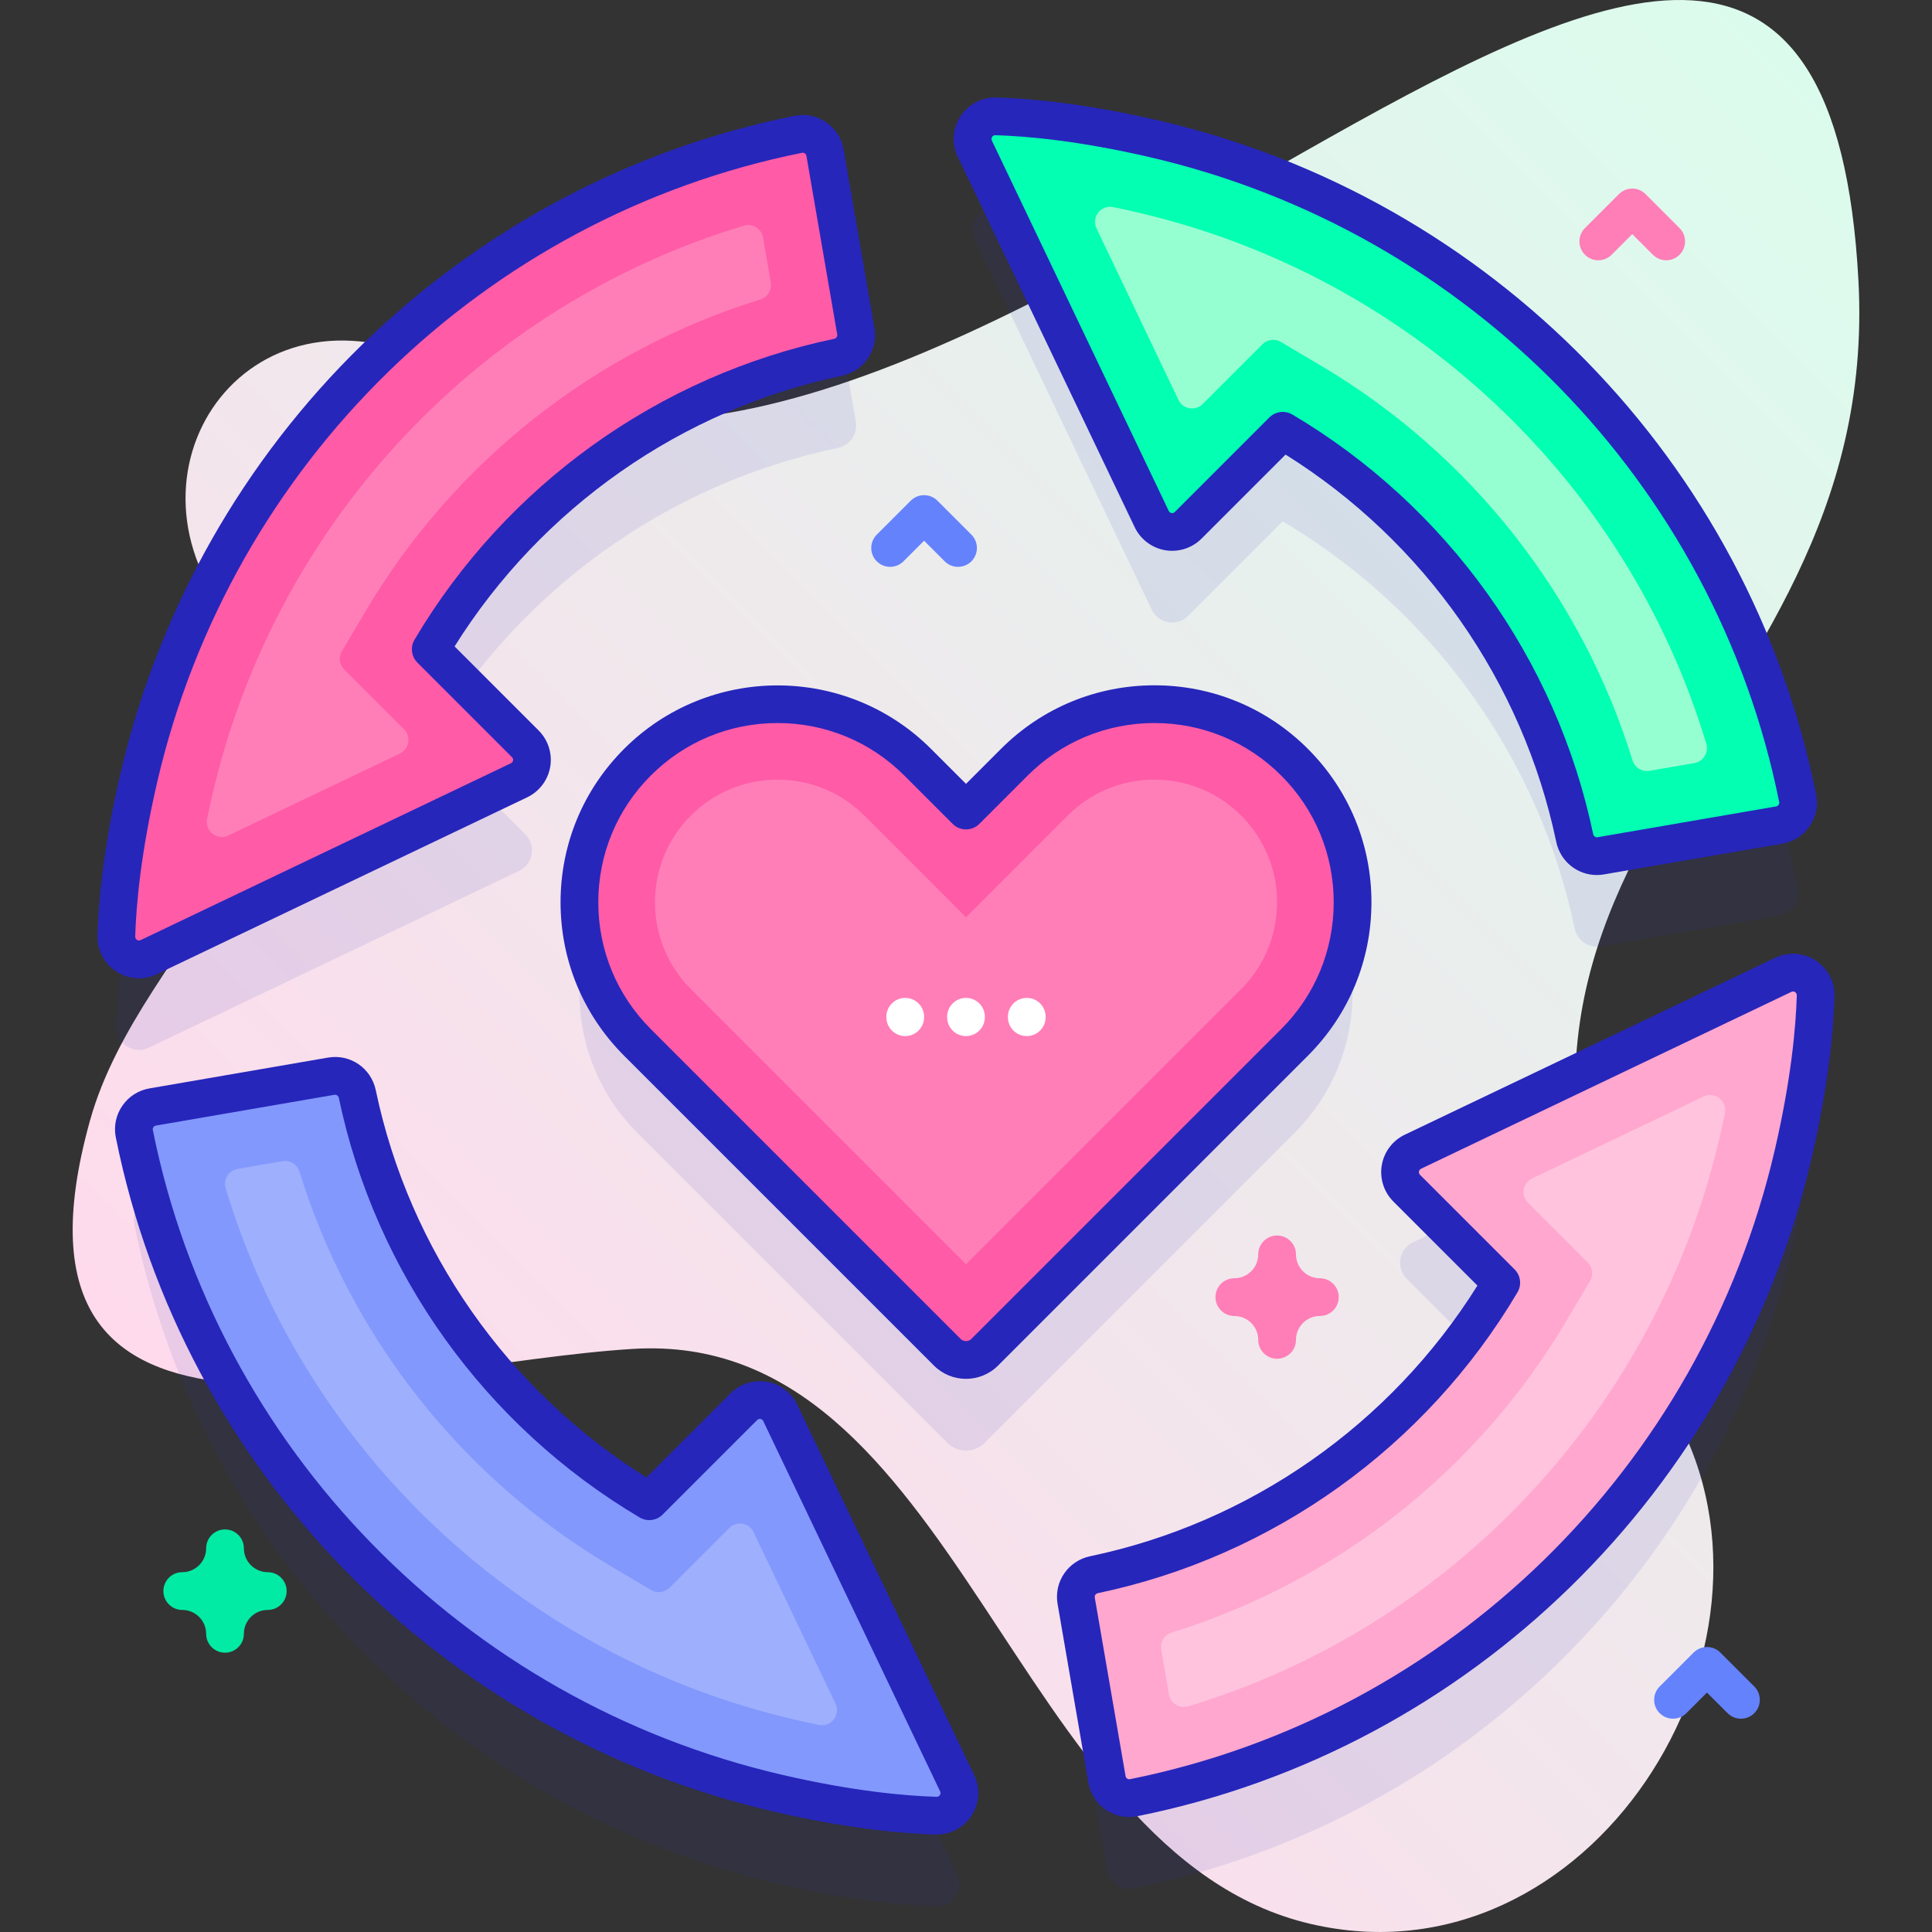
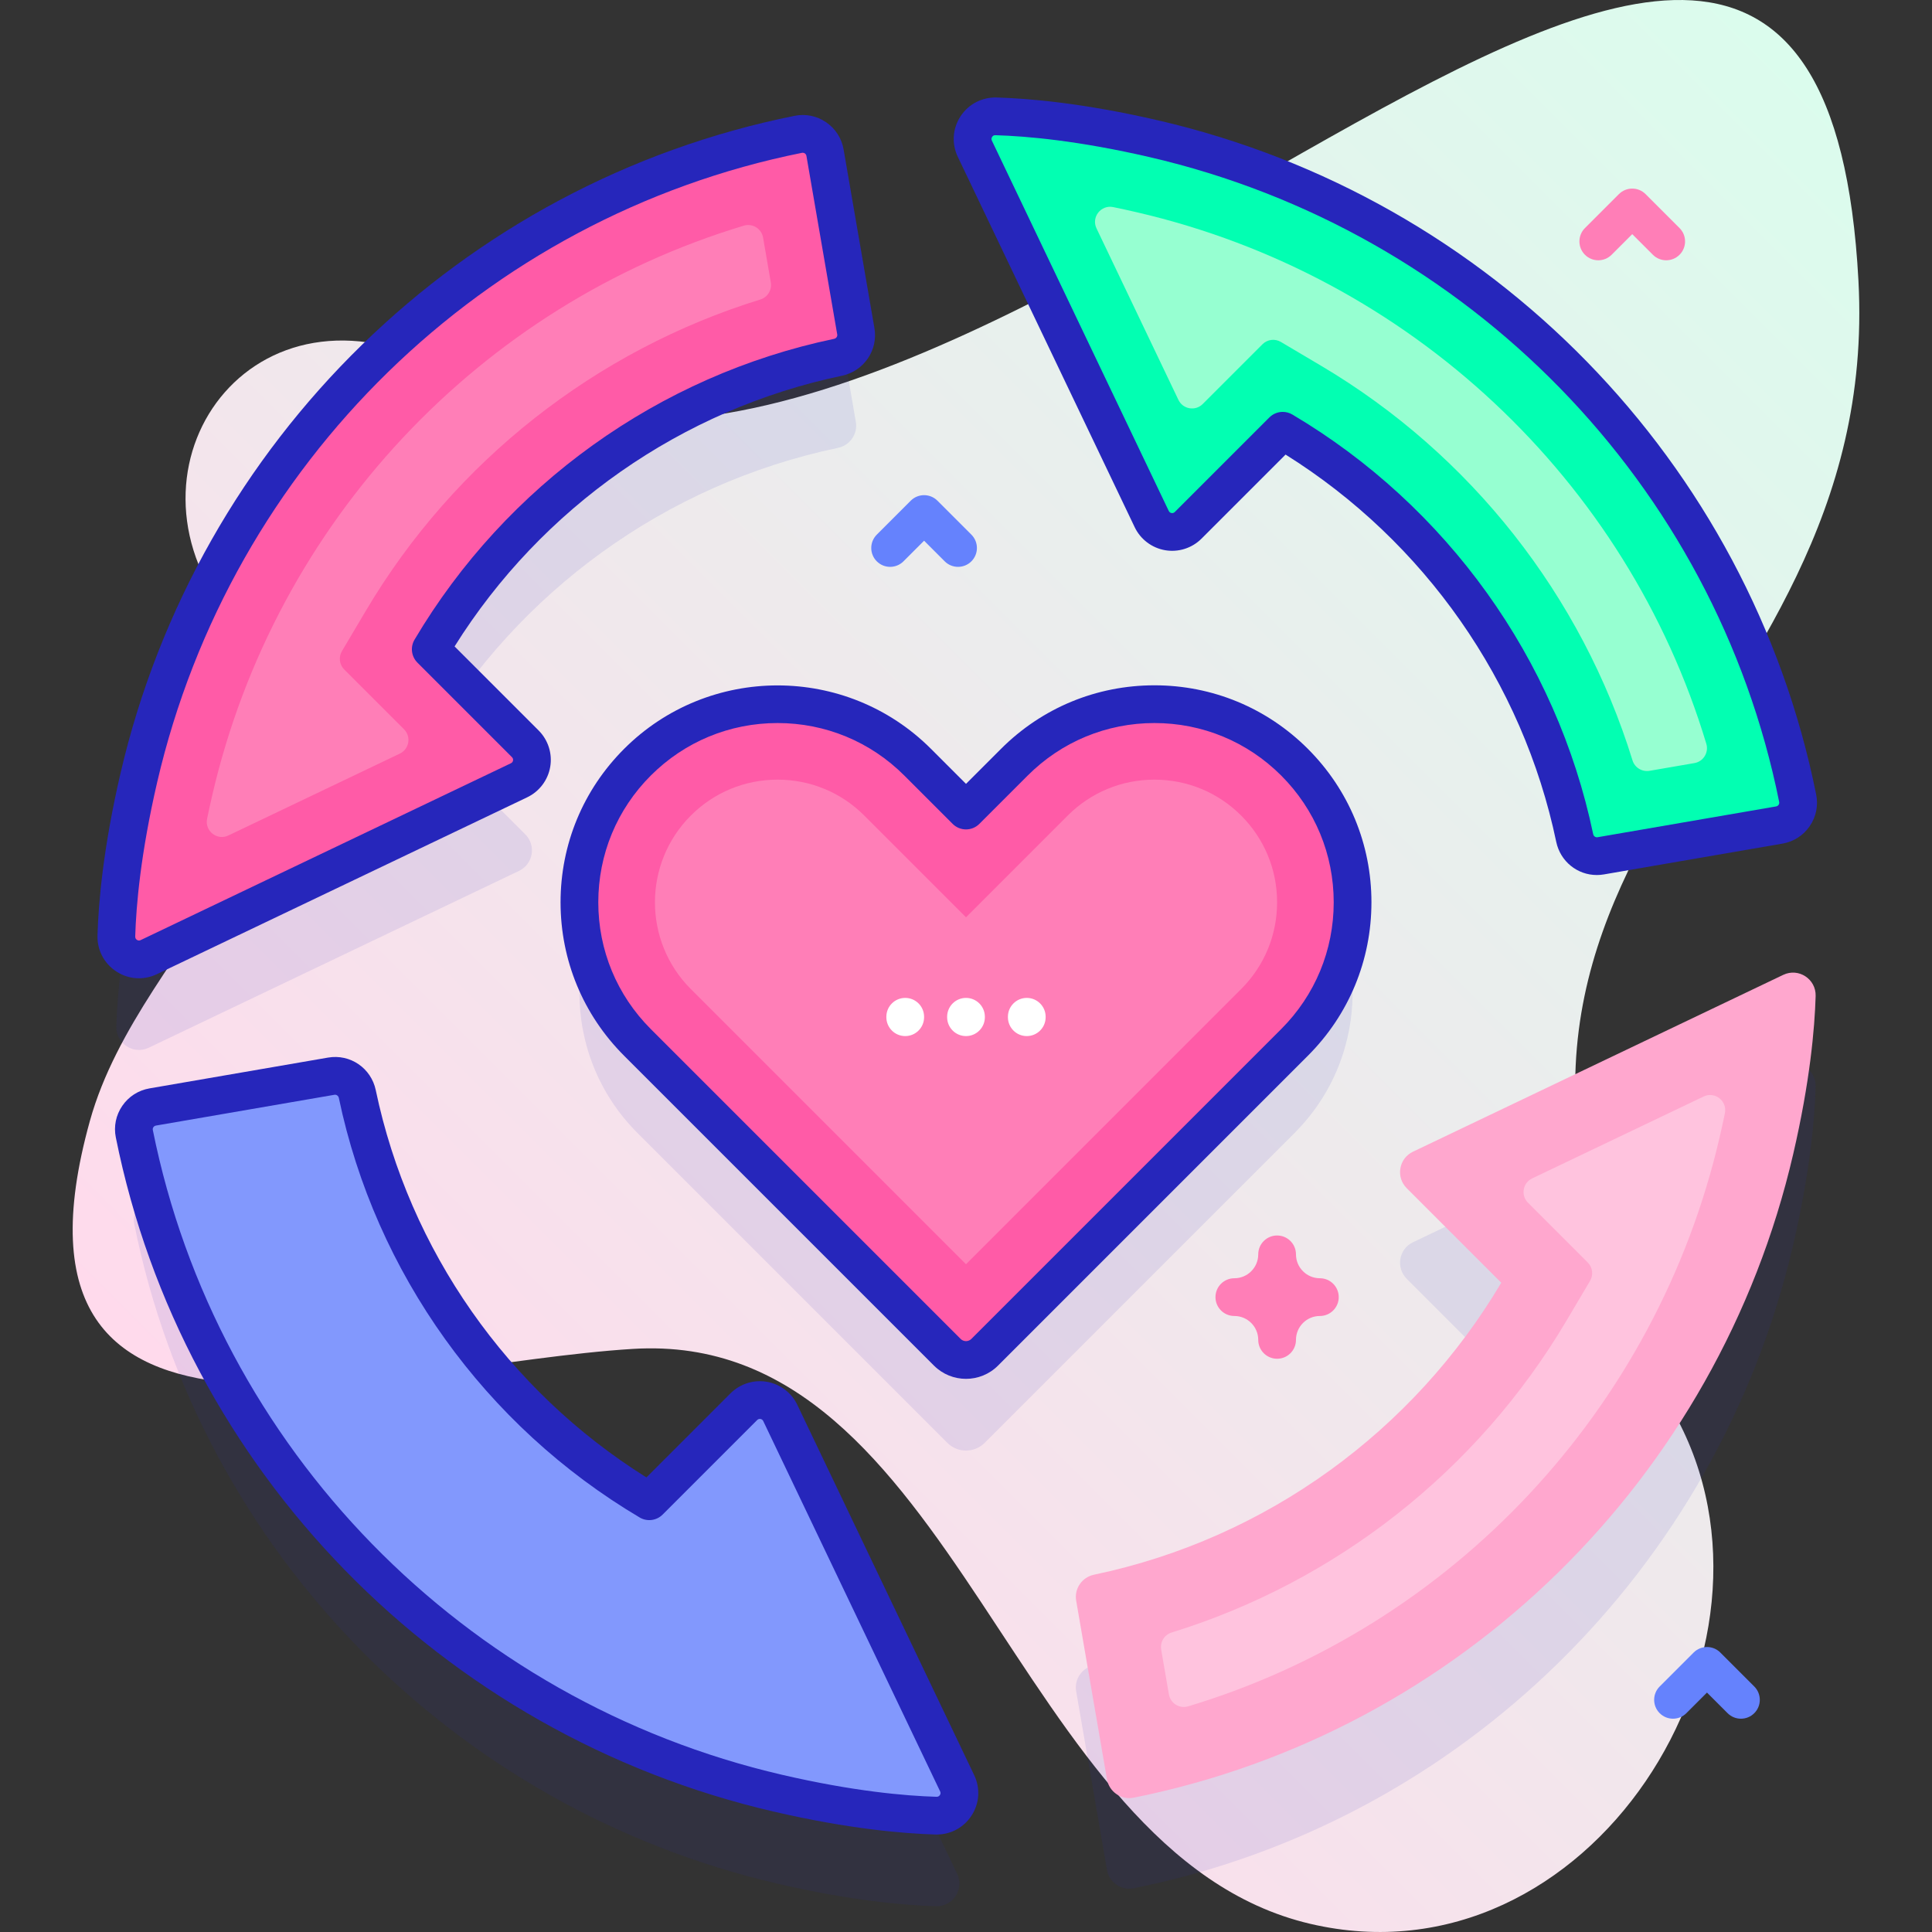
<svg xmlns="http://www.w3.org/2000/svg" id="Capa_1" enable-background="new 0 0 512 512" height="512" viewBox="0 0 512 512" width="512">
  <rect x="0" y="0" width="512" height="512" fill="#333333" stroke="none" />
  <linearGradient id="SVGID_1_" gradientUnits="userSpaceOnUse" x1="106.056" x2="499.623" y1="431.001" y2="37.434">
    <stop offset="0" stop-color="#ffdaec" />
    <stop offset="1" stop-color="#dbfced" />
  </linearGradient>
  <g>
    <g>
      <path d="m59.059 161.178c38.783 53.484-21.433 86.197-35.241 135.891-27.956 100.609 79.198 64.386 143.897 60.405 86.247-5.307 100.183 133.759 179.504 152.357 73.908 17.329 130.887-73.005 96.645-134.94-82.55-149.312 55.272-176.476 48.641-300.551-11.26-210.733-238.844 101.51-371.711 24.83-52.084-30.058-90.612 22.184-61.735 62.008z" fill="url(#SVGID_1_)" />
    </g>
    <g>
      <g>
        <g fill="#2626bb" opacity=".1">
          <path d="m39.417 277.656 98.139-46.873c3.737-1.785 4.585-6.729 1.657-9.657l-25.06-25.06c23.159-39.095 62.009-67.769 107.919-77.379 3.18-.665 5.281-3.698 4.729-6.899l-8.162-47.319c-.573-3.324-3.778-5.537-7.085-4.872-86.702 17.426-154.87 84.711-174.773 170.569-4.454 19.215-5.697 33.334-5.946 41.88-.132 4.497 4.522 7.549 8.582 5.61z" />
          <path d="m472.583 282.344-98.139 46.873c-3.737 1.785-4.585 6.729-1.657 9.657l25.06 25.06c-23.159 39.095-62.009 67.769-107.919 77.379-3.18.665-5.281 3.698-4.729 6.899l8.162 47.319c.573 3.324 3.778 5.537 7.085 4.872 86.702-17.426 154.87-84.711 174.773-170.569 4.454-19.215 5.697-33.334 5.946-41.88.132-4.497-4.522-7.549-8.582-5.61z" />
          <path d="m206.783 398.443c-1.785-3.737-6.729-4.585-9.657-1.657l-25.06 25.06c-39.095-23.159-67.769-62.009-77.379-107.919-.665-3.18-3.698-5.281-6.899-4.729l-47.319 8.162c-3.324.573-5.537 3.778-4.872 7.085 17.426 86.702 84.711 154.87 170.569 174.773 19.215 4.454 33.334 5.697 41.88 5.946 4.498.131 7.55-4.523 5.611-8.583z" />
-           <path d="m305.217 161.557c1.785 3.737 6.729 4.585 9.657 1.657l25.06-25.06c39.095 23.159 67.77 62.009 77.379 107.919.666 3.18 3.698 5.281 6.899 4.729l47.32-8.162c3.324-.573 5.537-3.778 4.872-7.085-17.426-86.702-84.711-154.87-170.569-174.773-19.215-4.454-33.334-5.697-41.88-5.946-4.498-.131-7.55 4.523-5.611 8.583z" />
          <path d="m343.068 225.993c-20.505-20.506-53.752-20.506-74.257 0l-12.811 12.81-12.811-12.811c-20.505-20.505-53.751-20.505-74.257 0-20.505 20.505-20.505 53.751 0 74.257l82.113 82.113c2.736 2.736 7.172 2.736 9.909 0l82.113-82.113c20.506-20.505 20.506-53.751.001-74.256z" />
        </g>
        <g>
          <g>
            <g>
              <path d="m39.417 253.656 98.139-46.873c3.737-1.785 4.585-6.729 1.657-9.657l-25.06-25.06c23.159-39.095 62.009-67.769 107.919-77.379 3.179-.665 5.281-3.698 4.729-6.899l-8.162-47.319c-.573-3.324-3.778-5.537-7.085-4.872-86.702 17.426-154.87 84.711-174.773 170.569-4.454 19.215-5.697 33.334-5.946 41.88-.132 4.497 4.522 7.549 8.582 5.61z" fill="#ff5ba7" />
              <path d="m60.522 221.412c-2.99 1.428-6.309-1.187-5.639-4.432.418-2.024.877-4.124 1.381-6.298 16.789-72.425 71.092-129.897 140.849-150.877 2.305-.693 4.701.781 5.11 3.152l2.048 11.871c.343 1.988-.827 3.942-2.754 4.537-43.57 13.449-81.081 42.855-104.571 82.507l-6.33 10.686c-.931 1.572-.679 3.575.613 4.867l15.843 15.843c1.952 1.952 1.387 5.248-1.105 6.438z" fill="#ff7eb7" />
              <path d="m472.583 258.344-98.139 46.873c-3.737 1.785-4.585 6.729-1.657 9.657l25.06 25.06c-23.159 39.095-62.009 67.769-107.919 77.379-3.18.665-5.281 3.698-4.729 6.899l8.162 47.319c.573 3.324 3.778 5.537 7.085 4.872 86.702-17.426 154.87-84.711 174.773-170.569 4.454-19.215 5.697-33.334 5.946-41.88.132-4.497-4.522-7.549-8.582-5.61z" fill="#ffa7ce" />
              <path d="m307.73 437.172c-.343-1.988.826-3.942 2.754-4.537 43.57-13.449 81.081-42.855 104.57-82.507l6.33-10.686c.931-1.572.679-3.575-.613-4.867l-15.843-15.843c-1.952-1.952-1.387-5.248 1.105-6.438l45.445-21.705c2.99-1.428 6.309 1.187 5.639 4.432-.418 2.024-.877 4.123-1.381 6.297-16.788 72.426-71.091 129.898-140.848 150.878-2.305.693-4.701-.781-5.11-3.152z" fill="#ffc3de" />
            </g>
            <g>
              <path d="m253.656 472.583-46.873-98.139c-1.785-3.737-6.729-4.585-9.657-1.657l-25.06 25.06c-39.095-23.159-67.769-62.009-77.379-107.919-.665-3.18-3.698-5.281-6.899-4.729l-47.319 8.162c-3.324.573-5.537 3.778-4.872 7.085 17.426 86.702 84.711 154.87 170.569 174.773 19.215 4.454 33.334 5.697 41.88 5.946 4.497.132 7.549-4.522 5.61-8.582z" fill="#8298fd" />
-               <path d="m221.412 451.478c1.428 2.99-1.187 6.308-4.432 5.639-2.025-.418-4.124-.877-6.299-1.381-72.425-16.789-129.897-71.092-150.877-140.849-.693-2.305.781-4.701 3.152-5.11l11.871-2.048c1.988-.343 3.942.827 4.537 2.754 13.449 43.57 42.855 81.081 82.507 104.571l10.686 6.33c1.572.931 3.575.679 4.867-.613l15.843-15.843c1.952-1.952 5.248-1.387 6.438 1.104z" fill="#9eaffd" />
              <path d="m258.344 39.417 46.873 98.139c1.785 3.737 6.729 4.585 9.657 1.657l25.06-25.06c39.095 23.159 67.769 62.009 77.379 107.919.665 3.179 3.698 5.281 6.899 4.729l47.319-8.162c3.324-.573 5.537-3.778 4.872-7.085-17.426-86.702-84.711-154.87-170.569-174.773-19.215-4.454-33.334-5.697-41.88-5.946-4.497-.132-7.549 4.522-5.61 8.582z" fill="#02ffb2" />
              <path d="m437.172 204.27c-1.988.343-3.942-.826-4.537-2.754-13.449-43.569-42.856-81.082-82.508-104.571l-10.686-6.33c-1.572-.931-3.575-.679-4.867.613l-15.843 15.843c-1.952 1.952-5.248 1.387-6.438-1.104l-21.705-45.445c-1.428-2.99 1.187-6.309 4.432-5.639 2.024.418 4.124.877 6.298 1.381 72.425 16.789 129.898 71.092 150.877 140.849.693 2.305-.781 4.701-3.152 5.11z" fill="#96ffd1" />
            </g>
          </g>
          <g>
            <g>
              <path d="m256 214.803-12.811-12.811c-20.506-20.505-53.751-20.505-74.257 0-20.505 20.505-20.505 53.751 0 74.257l82.113 82.113c2.736 2.736 7.173 2.736 9.909 0l82.113-82.113c20.505-20.506 20.505-53.751 0-74.257-20.505-20.505-53.751-20.505-74.257 0z" fill="#ff5ba7" />
              <path d="m183.074 262.107c-12.675-12.675-12.675-33.298 0-45.973 6.14-6.14 14.304-9.521 22.987-9.521s16.846 3.381 22.986 9.521l26.953 26.953 26.953-26.953c6.14-6.14 14.303-9.521 22.986-9.521s16.846 3.381 22.985 9.521c6.141 6.141 9.521 14.304 9.521 22.987s-3.381 16.846-9.521 22.986l-72.924 72.926z" fill="#ff7eb7" />
              <g fill="#2626bb">
                <path d="m36.822 259.253c1.611 0 3.231-.359 4.75-1.084l98.139-46.874c3.217-1.537 5.498-4.552 6.101-8.066s-.542-7.117-3.063-9.638l-22.281-22.281c23.024-36.802 60.219-62.851 102.629-71.728 5.852-1.225 9.644-6.779 8.632-12.644l-8.163-47.319c-.51-2.956-2.153-5.518-4.628-7.214-2.468-1.691-5.439-2.298-8.369-1.71-88.084 17.703-158.212 86.137-178.659 174.341-4.56 19.67-5.819 34.166-6.073 42.863-.113 3.875 1.756 7.45 5 9.562 1.826 1.19 3.898 1.792 5.985 1.792zm4.83-51.959c19.563-84.392 86.64-149.863 170.887-166.796.068-.014.134-.02.195-.02.238 0 .425.089.55.175.162.111.367.316.427.665l8.163 47.319c.092.532-.271 1.04-.826 1.156-46.407 9.713-86.937 38.771-111.196 79.724-1.164 1.965-.849 4.469.766 6.084l25.06 25.06c.303.302.318.644.279.876-.04.233-.168.549-.555.733l-98.139 46.873c-.336.16-.661.139-.969-.062-.219-.142-.476-.412-.462-.891.241-8.242 1.446-22.028 5.82-40.896z" />
-                 <path d="m481.163 254.538c-3.236-2.107-7.248-2.372-10.735-.706l-98.14 46.874c-3.217 1.537-5.498 4.552-6.101 8.066s.543 7.117 3.064 9.638l22.28 22.281c-23.023 36.802-60.219 62.851-102.629 71.728-5.853 1.225-9.644 6.779-8.632 12.644l8.162 47.319c.51 2.956 2.153 5.518 4.629 7.214 1.854 1.271 3.991 1.93 6.183 1.929.726 0 1.457-.072 2.187-.219 88.084-17.704 158.212-86.137 178.658-174.341 4.561-19.67 5.819-34.167 6.073-42.863.114-3.876-1.755-7.451-4.999-9.564zm-10.815 50.168c-19.562 84.392-86.64 149.863-170.887 166.796-.33.064-.588-.047-.745-.155-.162-.111-.367-.316-.428-.665l-8.162-47.32c-.092-.532.271-1.039.826-1.155 46.407-9.713 86.937-38.771 111.196-79.724 1.164-1.965.849-4.469-.767-6.084l-25.06-25.06c-.303-.303-.318-.644-.278-.876.04-.233.168-.549.555-.733l98.14-46.874c.332-.158.66-.139.967.062.219.143.477.412.462.892-.24 8.242-1.444 22.028-5.819 40.896z" />
                <path d="m211.294 372.289c-1.537-3.217-4.552-5.498-8.066-6.101-3.513-.602-7.116.542-9.638 3.063l-22.281 22.281c-36.802-23.024-62.851-60.219-71.728-102.629-1.225-5.852-6.777-9.643-12.644-8.632l-47.319 8.163c-2.956.51-5.518 2.153-7.214 4.628-1.691 2.468-2.299 5.44-1.71 8.369 17.704 88.084 86.137 158.212 174.342 178.659 19.67 4.56 34.166 5.819 42.863 6.073.111.003.222.005.333.005 3.746 0 7.178-1.854 9.23-5.005 2.107-3.235 2.371-7.249.706-10.735zm37.788 103.417c-.142.219-.423.486-.891.462-8.243-.24-22.029-1.445-40.897-5.819-84.392-19.563-149.863-86.64-166.796-170.887-.066-.332.048-.588.155-.745.111-.162.316-.367.665-.427l47.319-8.163c.055-.01.11-.014.165-.014.469 0 .887.343.991.84 9.713 46.407 38.771 86.937 79.724 111.196 1.964 1.163 4.468.849 6.084-.766l25.06-25.06c.303-.303.643-.317.876-.279.233.04.549.168.733.555l46.873 98.139c.161.333.14.659-.061.968z" />
                <path d="m253.832 41.572 46.873 98.14c1.537 3.217 4.553 5.498 8.067 6.101 3.516.603 7.117-.542 9.637-3.063l22.281-22.281c36.802 23.023 62.852 60.218 71.729 102.629 1.092 5.216 5.623 8.795 10.747 8.794.625 0 1.259-.053 1.896-.163l47.319-8.163c2.956-.51 5.519-2.154 7.215-4.629 1.691-2.468 2.298-5.44 1.71-8.368-17.704-88.084-86.137-158.212-174.342-178.659-19.67-4.56-34.166-5.819-42.863-6.073-3.861-.103-7.45 1.757-9.562 5-2.108 3.236-2.372 7.248-.707 10.735zm9.086-5.278c.142-.218.377-.49.892-.462 8.242.24 22.028 1.445 40.896 5.819 84.392 19.563 149.863 86.64 166.795 170.888.067.331-.047.587-.154.744-.111.162-.316.368-.665.428l-47.319 8.163c-.533.092-1.04-.271-1.156-.826-9.713-46.408-38.771-86.938-79.725-111.196-.792-.47-1.672-.698-2.546-.698-1.294 0-2.574.501-3.537 1.464l-25.061 25.061c-.303.303-.645.316-.875.278-.233-.04-.55-.169-.734-.555l-46.873-98.139c-.16-.334-.139-.66.062-.969z" />
                <path d="m363.446 239.121c0-15.361-5.981-29.802-16.844-40.664-10.861-10.862-25.303-16.844-40.663-16.844-15.361 0-29.803 5.982-40.664 16.844l-9.275 9.275-9.275-9.275c-22.423-22.422-58.906-22.421-81.329 0-10.862 10.862-16.843 25.303-16.843 40.664s5.981 29.802 16.843 40.664l82.113 82.113c2.341 2.34 5.416 3.511 8.49 3.511s6.149-1.17 8.489-3.511l82.113-82.113c10.864-10.862 16.845-25.303 16.845-40.664zm-106.027 115.706c-.512.512-1.109.588-1.419.588-.311 0-.908-.076-1.419-.588l-82.113-82.113c-8.973-8.973-13.915-20.903-13.915-33.593s4.941-24.62 13.915-33.593c8.973-8.973 20.903-13.915 33.593-13.915 12.689 0 24.62 4.942 33.593 13.915l12.811 12.811c1.953 1.952 5.121 1.953 7.071 0l12.811-12.811c8.974-8.973 20.904-13.915 33.594-13.915s24.619 4.942 33.593 13.915c8.973 8.973 13.914 20.903 13.914 33.593s-4.941 24.62-13.914 33.593z" />
              </g>
            </g>
            <g fill="#fff">
              <path d="m272.107 264.457c-2.761 0-5 2.239-5 5v.115c0 2.761 2.239 5 5 5s5-2.239 5-5v-.115c0-2.762-2.239-5-5-5z" />
              <path d="m256 264.457c-2.761 0-5 2.239-5 5v.115c0 2.761 2.239 5 5 5s5-2.239 5-5v-.115c0-2.762-2.239-5-5-5z" />
              <path d="m239.893 264.457c-2.761 0-5 2.239-5 5v.115c0 2.761 2.239 5 5 5s5-2.239 5-5v-.115c0-2.762-2.239-5-5-5z" />
            </g>
          </g>
        </g>
      </g>
      <g>
-         <path d="m59.632 437.98c-2.761 0-5-2.239-5-5 0-3.492-2.841-6.333-6.333-6.333-2.761 0-5-2.239-5-5s2.239-5 5-5c3.492 0 6.333-2.841 6.333-6.333 0-2.761 2.239-5 5-5s5 2.239 5 5c0 3.492 2.841 6.333 6.333 6.333 2.761 0 5 2.239 5 5s-2.239 5-5 5c-3.492 0-6.333 2.841-6.333 6.333 0 2.761-2.238 5-5 5z" fill="#01eba4" />
-       </g>
+         </g>
      <g>
        <path d="m338.446 360.083c-2.762 0-5-2.239-5-5 0-3.492-2.841-6.333-6.333-6.333-2.762 0-5-2.239-5-5s2.238-5 5-5c3.492 0 6.333-2.841 6.333-6.333 0-2.761 2.238-5 5-5s5 2.239 5 5c0 3.492 2.841 6.333 6.333 6.333 2.762 0 5 2.239 5 5s-2.238 5-5 5c-3.492 0-6.333 2.841-6.333 6.333 0 2.761-2.238 5-5 5z" fill="#ff7eb7" />
      </g>
      <g>
        <path d="m441.562 68.978c-1.279 0-2.56-.488-3.535-1.464l-5.465-5.464-5.465 5.464c-1.951 1.952-5.119 1.952-7.07 0-1.953-1.953-1.953-5.119 0-7.071l9-9c1.951-1.952 5.119-1.952 7.07 0l9 9c1.953 1.953 1.953 5.119 0 7.071-.976.976-2.256 1.464-3.535 1.464z" fill="#ff7eb7" />
      </g>
      <g>
        <path d="m253.893 150.222c-1.28 0-2.559-.488-3.536-1.464l-5.464-5.464-5.464 5.464c-1.953 1.952-5.118 1.952-7.071 0-1.953-1.953-1.953-5.119 0-7.071l9-9c1.953-1.952 5.118-1.952 7.071 0l9 9c1.953 1.953 1.953 5.119 0 7.071-.977.976-2.257 1.464-3.536 1.464z" fill="#6582fd" />
      </g>
      <g>
        <path d="m461.367 455.475c-1.279 0-2.56-.488-3.535-1.464l-5.465-5.464-5.465 5.464c-1.951 1.952-5.119 1.952-7.07 0-1.953-1.953-1.953-5.119 0-7.071l9-9c1.951-1.952 5.119-1.952 7.07 0l9 9c1.953 1.953 1.953 5.119 0 7.071-.975.975-2.256 1.464-3.535 1.464z" fill="#6582fd" />
      </g>
    </g>
  </g>
</svg>